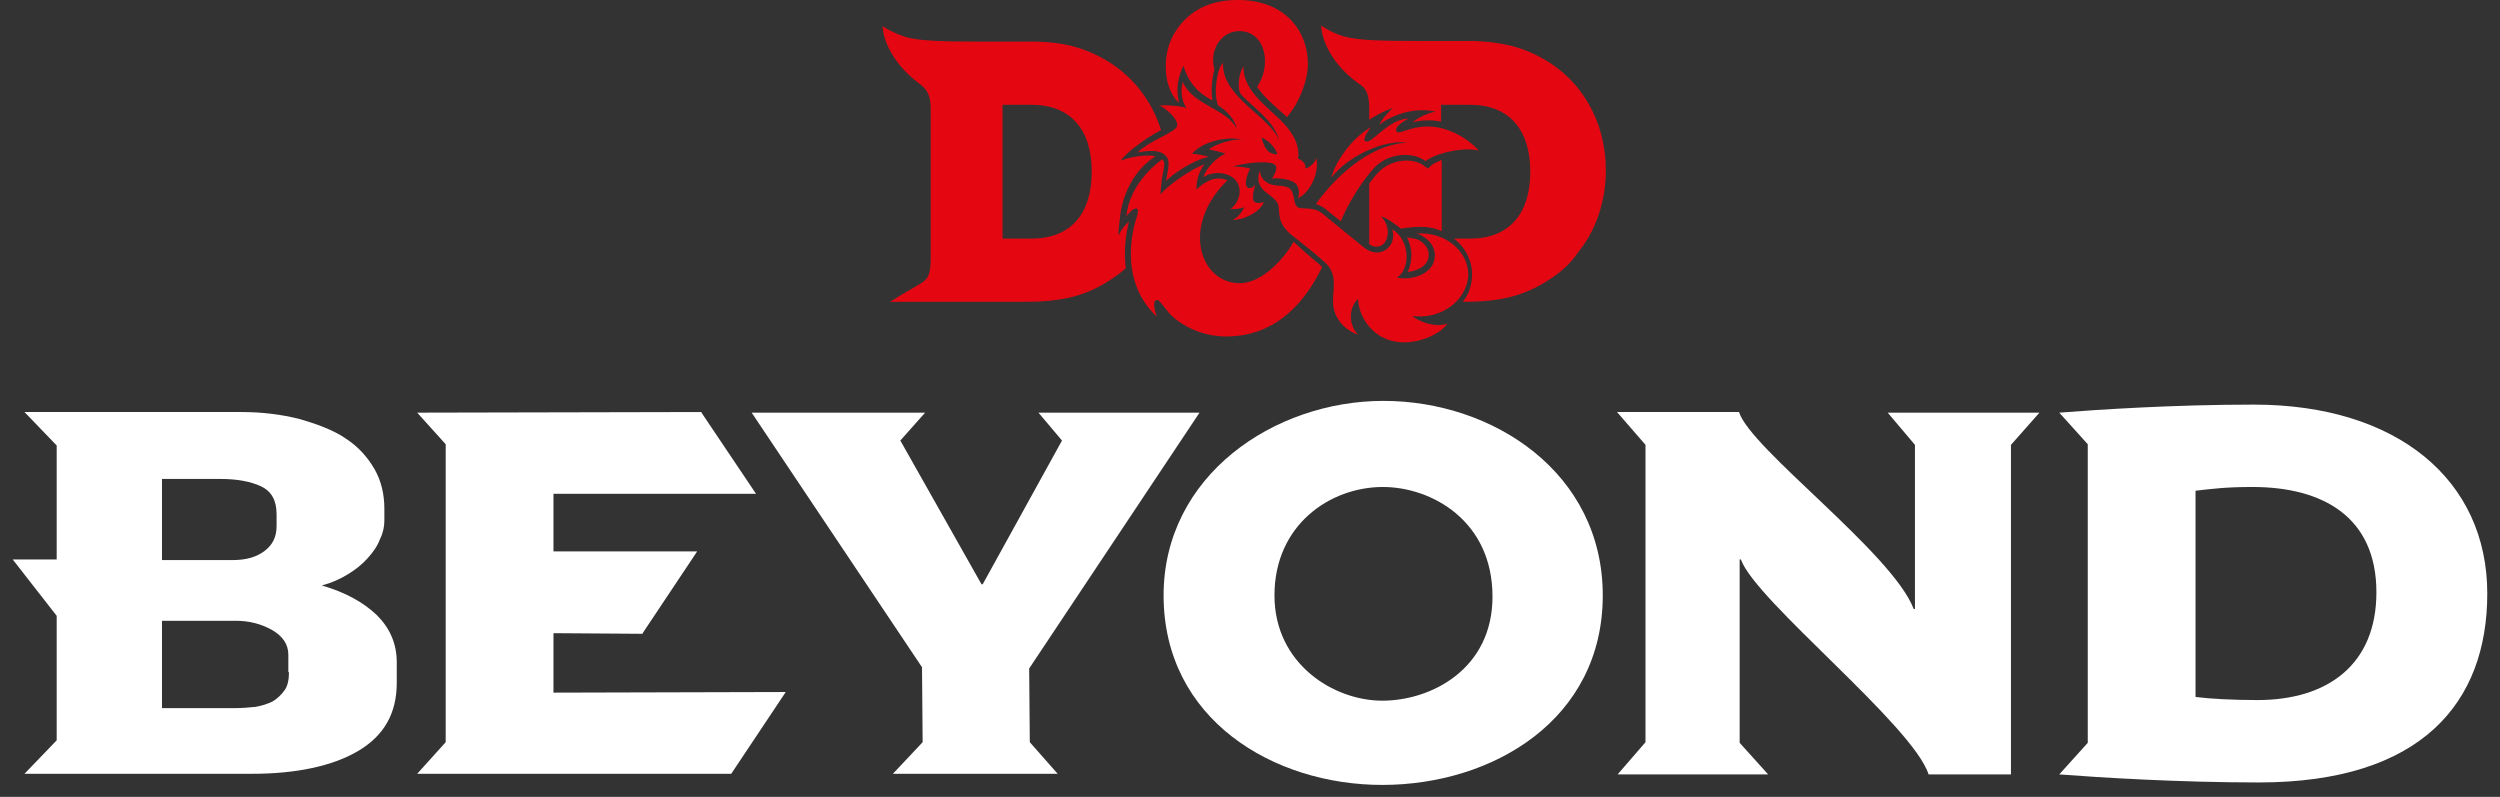
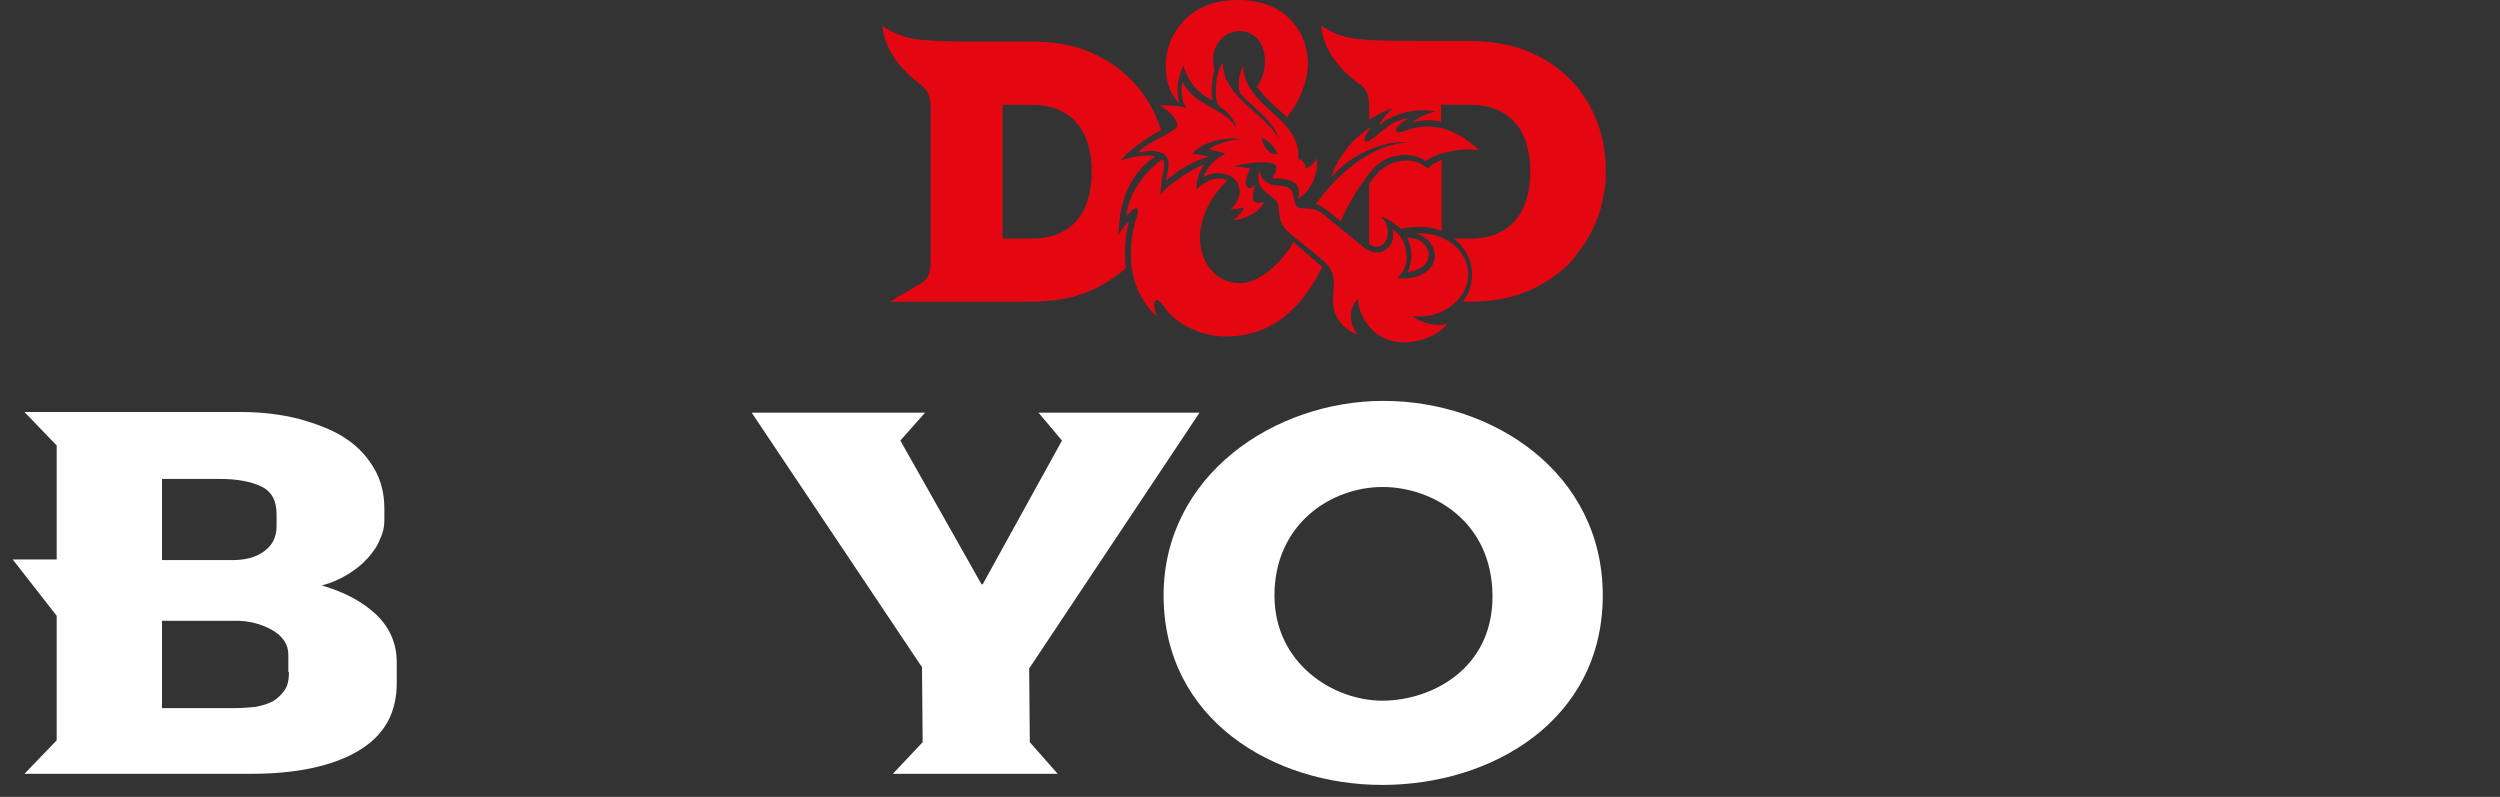
<svg xmlns="http://www.w3.org/2000/svg" width="160" height="51" fill="none" viewBox="0 0 160 51">
  <rect x="0" y="0" width="160" height="51" fill="#333333" stroke="none" />
  <path fill="#E40712" d="M71.576 15.072C71.576 14.834 71.615 14.438 71.695 13.764C71.774 13.09 72.21 11.108 73.954 9.998C73.875 9.998 73.756 9.958 73.677 9.958C73.439 9.958 72.725 9.919 71.734 10.275C72.131 9.681 73.597 8.69 74.153 8.412C74.192 8.373 74.271 8.333 74.311 8.333C73.677 6.311 72.329 4.646 70.426 3.655C69.237 3.021 68.008 2.704 66.343 2.664H63.013C60.357 2.664 59.128 2.624 58.176 2.426C57.384 2.228 56.67 1.792 56.67 1.792L56.472 1.673L56.511 1.911C56.511 1.99 56.71 3.774 58.85 5.36C59.247 5.677 59.564 5.954 59.564 6.985V16.579C59.564 17.609 59.366 17.887 58.89 18.164C58.375 18.482 57.304 19.076 57.304 19.116L56.947 19.314H65.629C68.047 19.314 69.594 18.918 71.219 17.808C71.536 17.609 71.814 17.372 72.051 17.173C71.893 15.944 72.091 14.834 72.25 14.2C72.25 14.161 71.814 14.557 71.576 15.072ZM66.026 15.271H64.162V6.708H66.026C68.484 6.708 69.871 8.254 69.871 10.989C69.871 13.724 68.484 15.271 66.026 15.271ZM90.089 17.411C90.248 17.094 90.327 16.698 90.327 16.301C90.327 15.905 90.208 15.508 90.049 15.191L90.525 15.271C90.842 15.31 91.437 15.707 91.437 16.301C91.437 17.015 90.723 17.332 90.089 17.411ZM99.286 17.808C97.621 18.918 96.115 19.314 93.696 19.314H93.617C94.013 18.838 94.212 18.204 94.212 17.57C94.212 16.658 93.776 15.825 93.062 15.271H94.093C96.551 15.271 97.938 13.724 97.938 10.989C97.938 8.254 96.551 6.708 94.093 6.708H92.23V7.778C91.952 7.738 91.714 7.699 91.437 7.699C91.001 7.699 90.485 7.778 90.366 7.857C90.882 7.421 91.476 7.223 91.873 7.144C90.129 6.747 88.503 7.738 88.265 8.016C88.463 7.58 88.86 7.183 89.138 6.906C88.582 7.104 88.067 7.382 87.631 7.659V6.945C87.631 5.875 87.353 5.598 86.918 5.32C84.777 3.774 84.579 1.95 84.579 1.871L84.539 1.633L84.737 1.752C84.737 1.752 85.451 2.228 86.243 2.387C87.155 2.585 88.424 2.624 91.08 2.624H94.41C96.075 2.704 97.304 2.981 98.493 3.615C101.189 5.003 102.775 7.738 102.775 10.91C102.775 12.852 102.14 14.755 101.03 16.103C100.594 16.777 100 17.332 99.286 17.808ZM90.882 14.517C90.287 14.517 89.653 14.636 89.653 14.636C89.534 14.517 88.741 13.923 88.384 13.843C89.019 14.517 88.82 15.231 88.662 15.469C88.543 15.667 88.305 15.786 88.107 15.786C87.948 15.786 87.79 15.746 87.631 15.627V11.742C87.79 11.544 87.948 11.306 88.146 11.108C88.582 10.593 89.296 10.275 90.01 10.275C90.446 10.275 90.882 10.394 91.159 10.632L91.397 10.791L91.595 10.593C91.714 10.474 91.992 10.355 92.269 10.236V14.795C91.833 14.597 91.397 14.517 90.882 14.517ZM90.089 9.126C88.622 8.928 86.362 9.919 85.213 11.346C85.451 10.394 86.481 8.848 87.75 8.135C87.75 8.135 87.116 8.928 87.393 9.047C87.79 9.245 88.82 7.619 90.168 7.58C90.168 7.58 89.177 8.055 89.375 8.412C89.534 8.65 90.208 8.095 91.357 8.095C92.785 8.095 94.053 8.967 94.648 9.641C93.657 9.364 91.793 9.839 91.239 10.315C90.406 9.681 88.781 9.76 87.869 10.831C86.719 12.139 86.006 13.685 85.808 14.161C85.411 13.843 85.054 13.566 84.816 13.368C84.618 13.209 84.42 13.13 84.222 13.05C85.292 11.544 87.512 9.245 90.089 9.126ZM74.628 4.686C74.47 2.823 75.342 1.792 75.738 1.356C76.61 0.444 77.8 -0.071 79.584 0.008C82.359 0.167 83.706 2.069 83.706 4.091C83.706 5.162 83.151 6.589 82.359 7.5C82.319 7.461 82.24 7.382 82.2 7.342C81.685 6.866 80.931 6.272 80.456 5.558C81.407 4.17 81.011 1.99 79.306 1.99C78.236 1.99 77.364 3.1 77.72 4.448C77.562 5.043 77.483 5.835 77.601 6.43C76.373 5.796 75.976 4.963 75.738 4.21C75.421 4.844 75.223 5.717 75.461 6.549C75.461 6.628 74.747 5.994 74.628 4.686ZM75.342 8.055C75.223 8.492 73.597 8.967 72.805 9.76C73.994 9.522 74.549 9.72 74.747 10.196C74.866 10.553 74.707 11.029 74.628 11.584C75.025 11.148 76.373 10.236 77.364 10.038C77.126 9.958 76.531 9.839 76.293 9.839C77.007 9.007 78.593 8.729 79.465 8.928C78.91 8.888 77.8 9.205 77.364 9.562C77.76 9.641 78.117 9.72 78.434 9.839C77.919 10.038 77.245 10.672 77.007 11.346C77.681 10.87 79.068 10.989 79.306 11.98C79.465 12.654 78.989 13.249 78.751 13.368C78.949 13.407 79.425 13.368 79.623 13.249C79.544 13.526 79.147 14.002 78.87 14.081C79.584 14.081 80.614 13.605 80.892 12.931C80.892 12.931 80.456 13.09 80.257 12.892C80.059 12.694 80.337 11.822 80.337 11.822C80.337 11.822 80.059 12.178 79.821 11.98C79.584 11.742 79.901 10.949 80.02 10.791C79.782 10.711 79.147 10.632 78.87 10.672C79.663 10.394 81.447 10.236 81.645 10.593C81.803 10.87 81.407 11.425 81.407 11.425C81.724 11.386 82.636 11.425 82.953 11.782C83.27 12.178 83.072 12.694 83.072 12.694C83.786 12.337 84.42 11.227 84.261 10.117C84.182 10.355 83.865 10.711 83.548 10.791C83.588 10.434 83.31 10.236 83.072 10.156C83.191 9.483 82.913 8.61 81.922 7.659C81.09 6.827 79.504 5.717 79.584 4.25C79.346 4.567 79.147 5.479 79.385 5.994C80.059 6.787 81.526 7.659 81.883 9.007C81.249 7.421 78.156 6.192 78.275 4.012C77.879 4.408 77.641 5.954 77.958 6.747C78.553 7.104 79.068 7.699 79.147 8.254C78.593 6.985 76.333 6.747 75.699 5.241C75.54 5.796 75.619 6.47 75.936 6.906C75.936 6.906 75.381 6.708 74.192 6.747C74.589 6.906 75.421 7.619 75.342 8.055ZM81.764 9.879C81.09 9.879 80.892 9.364 80.733 8.809C81.526 9.126 81.764 9.879 81.764 9.879ZM90.406 20.226C90.882 20.662 92.031 20.979 92.626 20.701C92.269 21.336 90.604 22.208 89.058 21.811C87.591 21.415 86.918 20.028 86.918 19.116C86.204 19.829 86.402 20.939 86.918 21.415C86.362 21.256 85.49 20.662 85.332 19.591C85.213 18.68 85.728 17.609 84.777 16.777C84.222 16.262 83.31 15.548 82.755 15.112C81.566 14.2 82.002 13.486 81.764 13.011C81.566 12.614 81.05 12.416 80.773 12.059C80.456 11.703 80.495 11.187 80.654 10.91C80.614 11.306 80.892 11.623 81.288 11.782C81.724 11.941 82.081 11.822 82.478 12.02C82.913 12.297 82.715 12.971 83.032 13.249C83.31 13.447 84.063 13.169 84.658 13.685C85.292 14.2 86.68 15.35 87.274 15.825C88.345 16.698 89.455 15.707 89.098 14.676C90.208 15.31 90.327 17.134 89.415 17.768C90.287 17.966 91.833 17.57 91.833 16.341C91.833 15.588 91.12 15.033 90.644 14.953C92.428 14.795 93.974 16.024 93.974 17.609C93.895 19.195 92.269 20.464 90.406 20.226ZM84.499 16.975C84.539 17.015 84.579 17.054 84.618 17.094C83.667 19.037 81.883 21.534 78.474 21.534C77.245 21.534 76.135 21.098 75.342 20.503C75.064 20.305 74.826 20.067 74.628 19.79C74.509 19.631 74.39 19.512 74.271 19.354C74.113 19.155 73.994 19.155 73.915 19.274C73.756 19.512 74.034 20.265 74.034 20.265C71.338 17.728 72.725 14.002 72.765 13.843C72.924 13.368 72.765 13.288 72.606 13.368C72.369 13.447 72.091 13.843 72.091 13.843C72.289 11.584 74.39 10.196 74.39 10.196L74.43 10.236C74.668 10.593 74.311 11.029 74.271 12.456C74.668 11.901 76.214 10.831 77.086 10.513C76.808 10.87 76.571 11.386 76.571 12.139C76.571 12.139 77.205 11.425 77.998 11.425C78.196 11.425 78.394 11.465 78.553 11.544C75.54 14.478 76.809 18.125 79.346 18.125C80.773 18.125 82.2 16.539 82.795 15.469C83.231 15.905 83.984 16.539 84.499 16.975Z" />
  <path fill="#fff" d="M88.543 25.657C81.526 25.657 74.47 30.454 74.47 38.105C74.47 46.033 81.487 50.235 88.464 50.235C95.52 50.235 102.577 46.073 102.577 38.105C102.577 30.255 95.56 25.657 88.543 25.657ZM88.464 44.844C85.372 44.844 81.566 42.505 81.566 38.105C81.566 33.585 85.134 31.167 88.504 31.167C91.596 31.167 95.52 33.308 95.52 38.184C95.52 42.822 91.596 44.844 88.464 44.844Z" />
-   <path fill="#fff" d="M120.812 26.41H130.525L128.701 28.471V49.562H123.429C122.438 46.43 112.329 38.422 111.417 35.805H111.338V47.54L113.161 49.562H103.528L105.312 47.5V28.471L103.489 26.37H111.298C112.012 28.709 121.13 35.409 122.477 38.977H122.557V28.471L120.812 26.41Z" />
-   <path fill="#fff" d="M144.241 25.895C139.127 25.895 134.33 26.212 131.793 26.41L133.617 28.432V47.54L131.793 49.562C134.37 49.76 139.444 50.077 144.558 50.077C154.984 50.077 159.186 44.963 159.186 37.986C159.186 30.731 153.438 25.895 144.241 25.895ZM144.479 44.804C142.893 44.804 141.466 44.725 140.514 44.606V31.405C141.585 31.286 142.417 31.167 144.162 31.167C148.641 31.167 152.09 33.07 152.09 37.907C152.09 42.545 148.958 44.804 144.479 44.804Z" />
  <path fill="#fff" d="M65.907 47.5L67.691 49.522H57.146L59.049 47.5L59.009 42.703L48.107 26.41H59.207L57.621 28.194L62.815 37.391H62.894L67.968 28.194L66.462 26.41H76.769L65.867 42.783L65.907 47.5Z" />
-   <path fill="#fff" d="M50.288 44.289L46.799 49.522H46.839H26.7L28.524 47.5V28.432L26.7 26.41L44.896 26.37V26.41L48.385 31.603H35.422V35.29H44.619L41.13 40.523V40.563L35.422 40.523V44.329L50.288 44.289Z" />
  <path fill="#fff" d="M24.123 39.373C23.251 38.541 22.102 37.907 20.595 37.47C21.19 37.312 21.745 37.074 22.26 36.757C22.776 36.44 23.172 36.123 23.529 35.726C23.886 35.33 24.163 34.933 24.322 34.497C24.52 34.101 24.599 33.704 24.599 33.308V32.555C24.599 31.643 24.401 30.771 23.965 30.018C23.529 29.264 22.934 28.59 22.141 28.075C21.348 27.52 20.238 27.124 19.128 26.806C18.018 26.529 16.79 26.37 15.442 26.37H4.738H3.628H1.567L3.628 28.511V35.805H0.813L3.628 39.413V47.381L1.567 49.522H3.628H4.738H16.155C18.891 49.522 21.269 49.046 22.934 48.055C24.599 47.064 25.392 45.637 25.392 43.694V42.386C25.392 41.197 24.956 40.206 24.123 39.373ZM10.367 30.652H14.094C15.164 30.652 16.036 30.81 16.71 31.128C17.384 31.445 17.701 32.039 17.701 32.911V33.665C17.701 34.339 17.463 34.854 16.948 35.25C16.433 35.647 15.759 35.845 14.887 35.845H10.367V30.652ZM18.494 43.02C18.494 43.496 18.415 43.892 18.217 44.17C18.018 44.447 17.781 44.685 17.463 44.884C17.146 45.042 16.79 45.161 16.353 45.24C15.917 45.28 15.481 45.32 15.045 45.32H10.367V39.73H15.085C15.957 39.73 16.71 39.928 17.424 40.325C18.098 40.721 18.454 41.236 18.454 41.91V43.02H18.494Z" />
</svg>